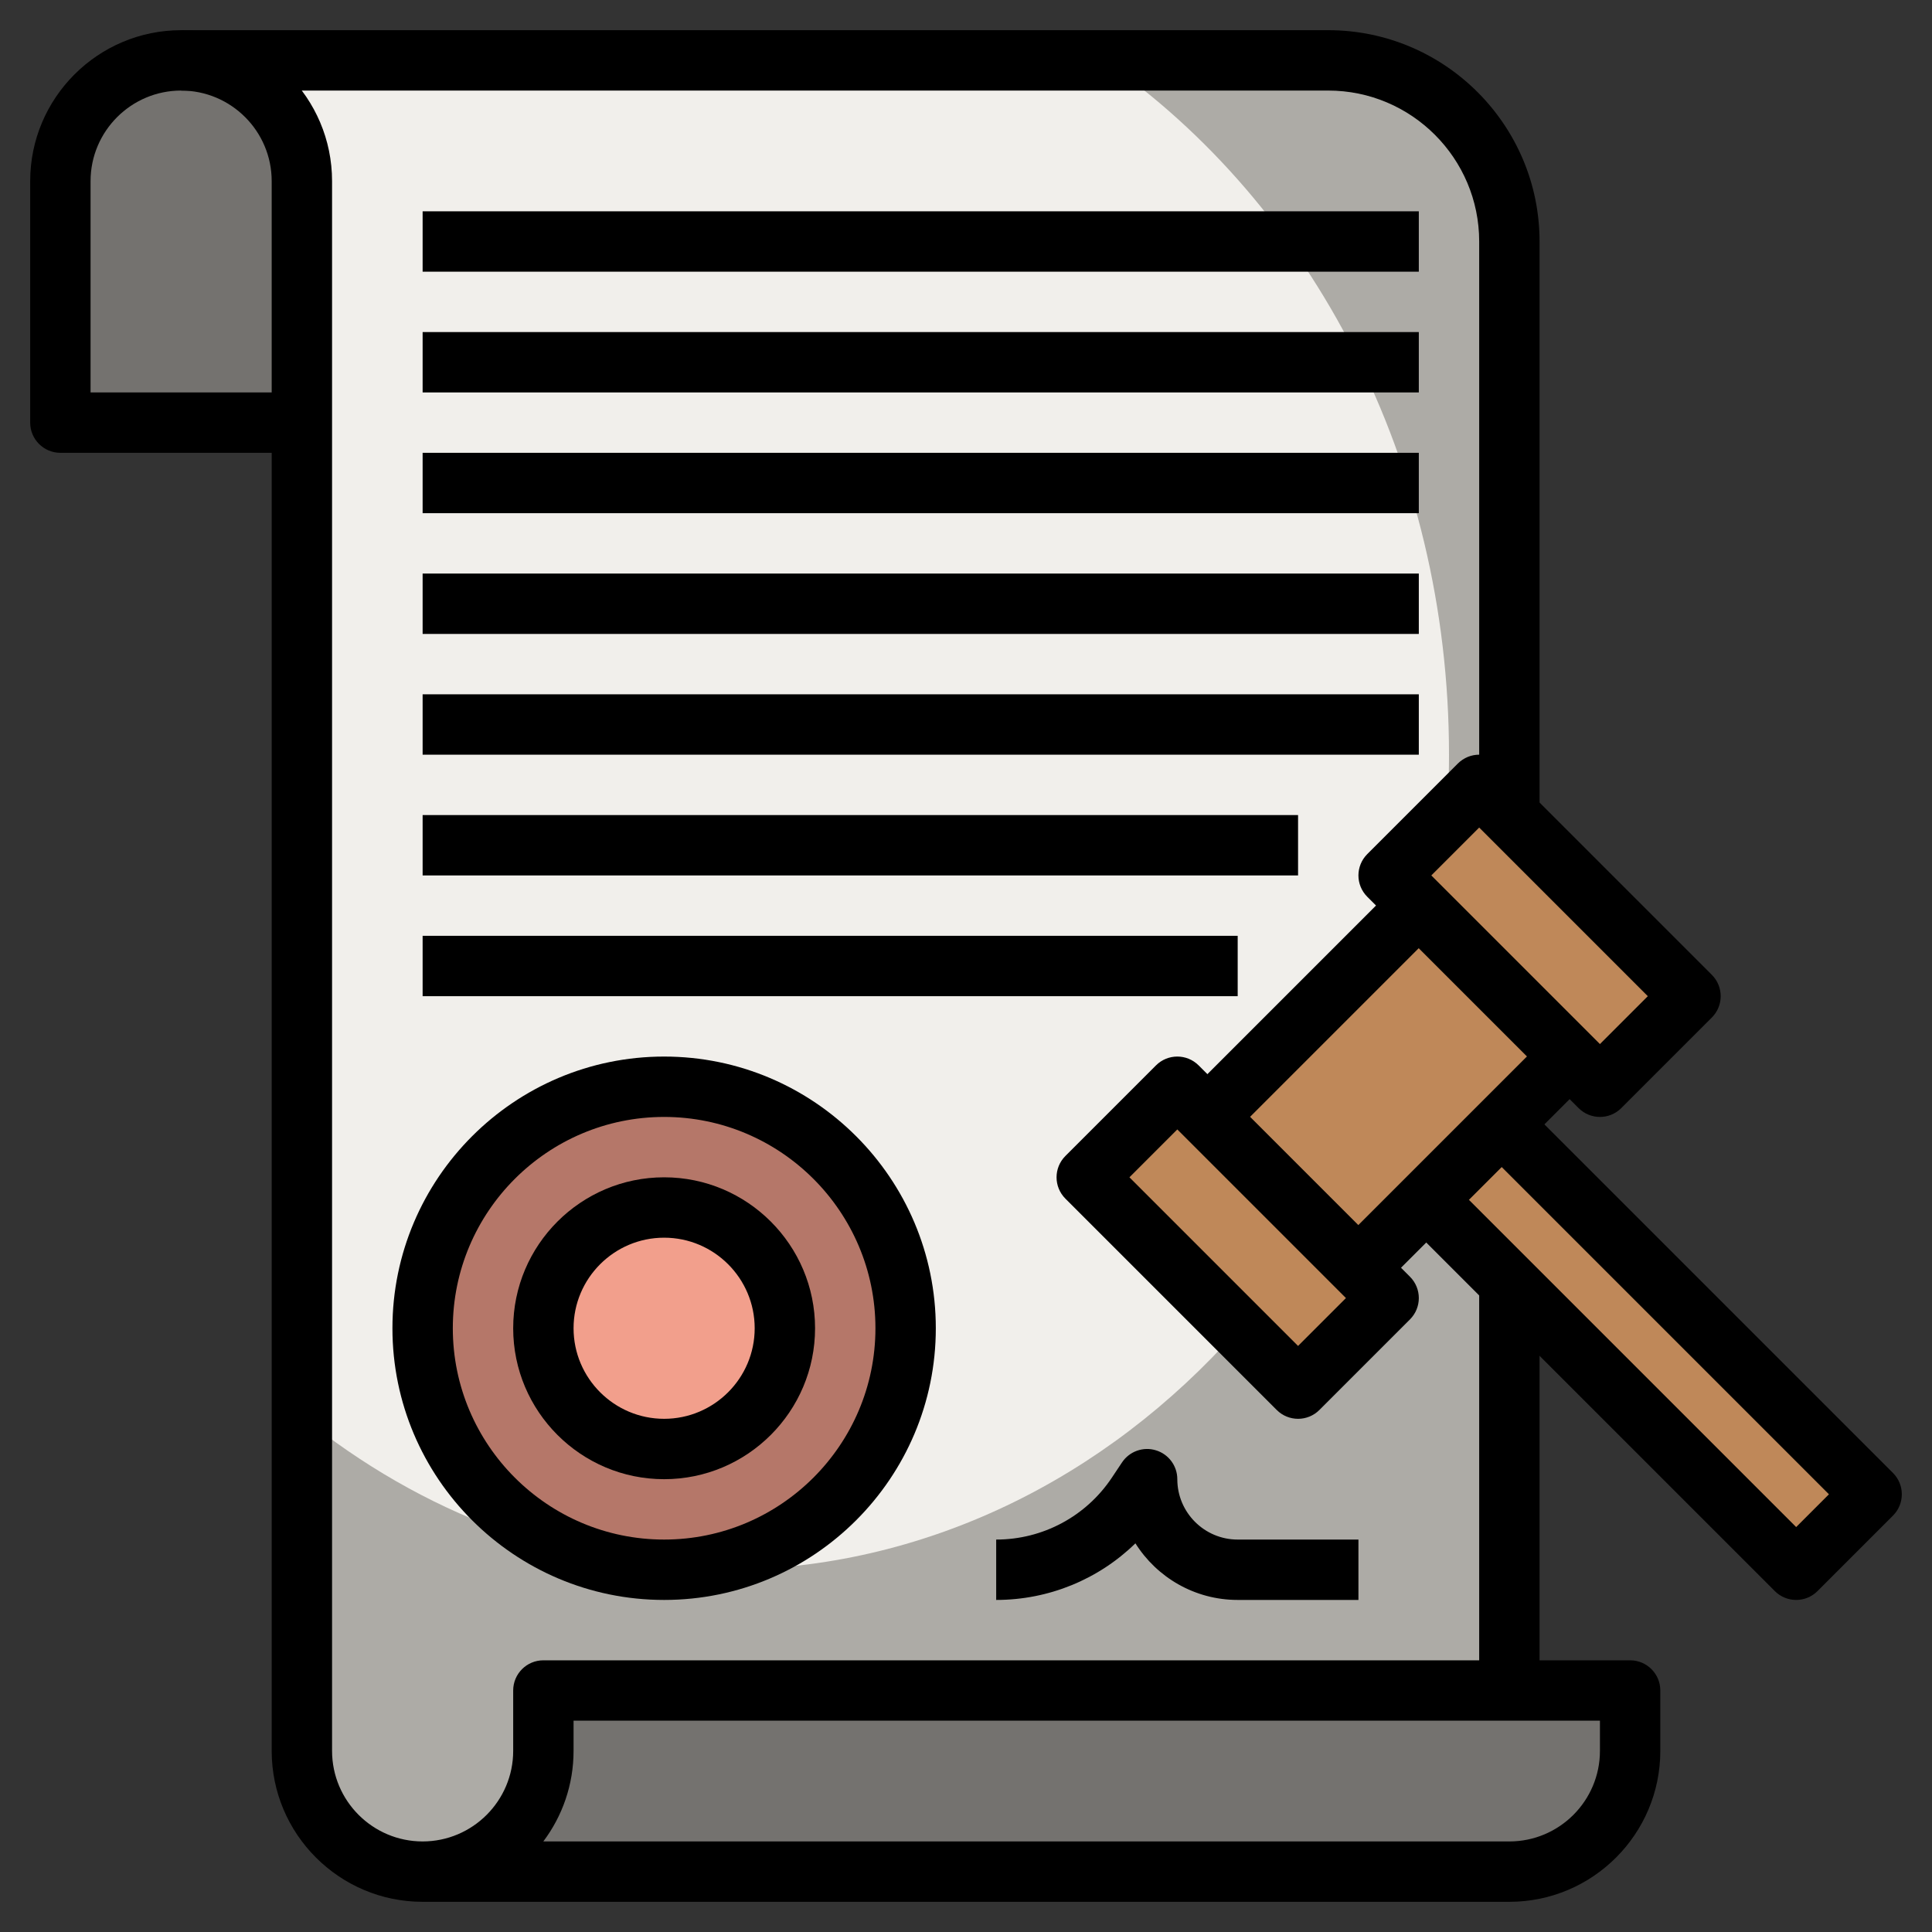
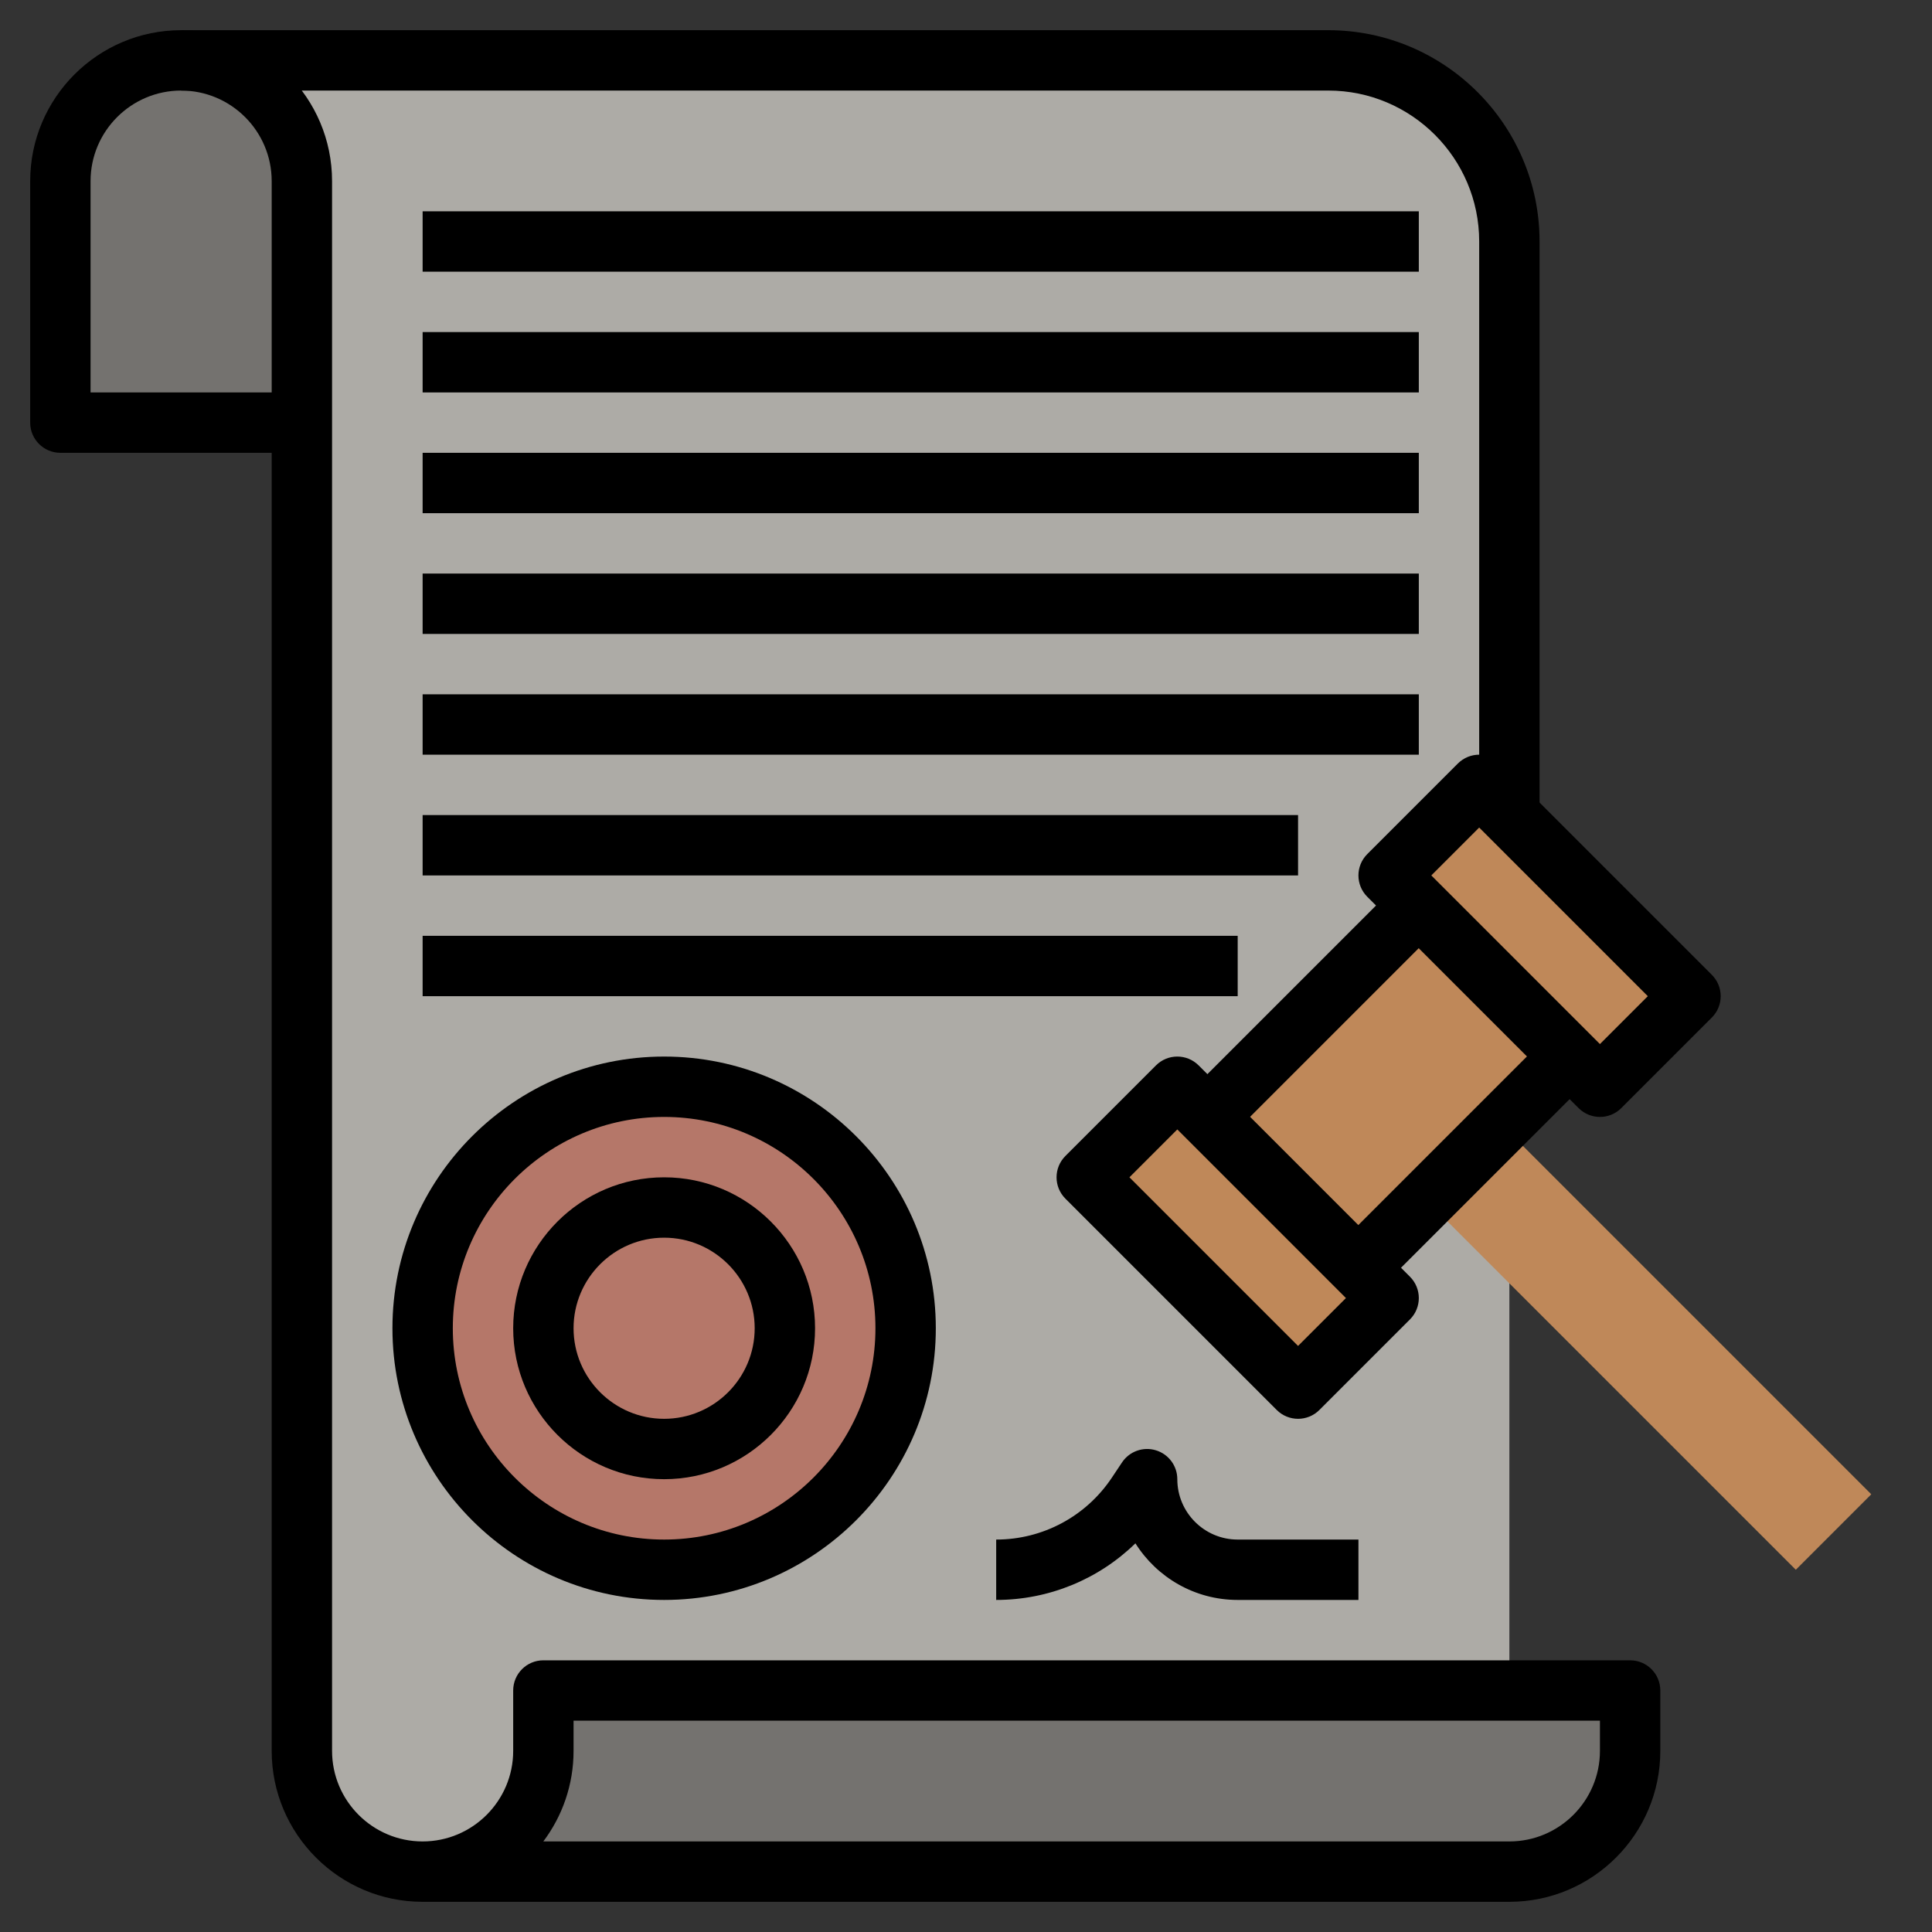
<svg xmlns="http://www.w3.org/2000/svg" id="Layer_3" height="512" viewBox="0 0 64 64" width="512">
  <rect x="0" y="0" width="64" height="64" fill="#333333" stroke="none" />
  <g>
    <g>
      <path d="m50 56h-32v2c0 2.209-1.791 4-4 4-2.209 0-4-1.791-4-4v-52c0-2.209-1.791-4-4-4h37c3.866 0 7 3.134 7 7z" fill="#adaba6" />
    </g>
    <g>
-       <path d="m10 6v40.924c3.941 3.191 8.773 5.076 14 5.076 13.255 0 24-12.088 24-27 0-9.725-4.572-18.247-11.429-23h-30.571c2.209 0 4 1.791 4 4z" fill="#f1efeb" />
-     </g>
+       </g>
    <g>
      <g>
        <path d="m50 56h-32v2c0 2.209-1.791 4-4 4h36c2.209 0 4-1.791 4-4v-2z" fill="#74726f" />
      </g>
    </g>
    <g>
      <path d="m10 14h-8v-8c0-2.209 1.791-4 4-4 2.209 0 4 1.791 4 4z" fill="#74726f" />
    </g>
    <g>
      <circle cx="22" cy="44" fill="#b57769" r="8" />
    </g>
    <g>
-       <circle cx="22" cy="44" fill="#f29f8c" r="4" />
-     </g>
+       </g>
    <g>
-       <path d="m52.732 35.661h3.536v17.678h-3.536z" fill="#bf8859" transform="matrix(.707 -.707 .707 .707 -15.504 51.571)" />
+       <path d="m52.732 35.661h3.536v17.678h-3.536" fill="#bf8859" transform="matrix(.707 -.707 .707 .707 -15.504 51.571)" />
    </g>
    <g>
      <path d="m41.05 32.464h9.899v7.071h-9.899z" fill="#bf8859" transform="matrix(.707 -.707 .707 .707 -11.983 43.071)" />
    </g>
    <g>
      <path d="m38.879 36.05h4.243v9.899h-4.243z" fill="#bf8859" transform="matrix(.707 -.707 .707 .707 -16.983 41)" />
    </g>
    <g>
      <path d="m48.879 26.05h4.243v9.899h-4.243z" fill="#bf8859" transform="matrix(.707 -.707 .707 .707 -6.983 45.142)" />
    </g>
    <g>
      <path d="m50 63h-36c-2.757 0-5-2.243-5-5v-43h-7c-.553 0-1-.448-1-1v-8c0-2.757 2.243-5 5-5s5 2.243 5 5v52c0 1.654 1.346 3 3 3s3-1.346 3-3v-2c0-.552.447-1 1-1h36c.553 0 1 .448 1 1v2c0 2.757-2.243 5-5 5zm-32.002-2h32.002c1.654 0 3-1.346 3-3v-1h-34v1c0 1.125-.373 2.164-1.002 3zm-14.998-48h6v-7c0-1.654-1.346-3-3-3s-3 1.346-3 3z" />
    </g>
    <g>
-       <path d="m49 42.5h2v13.5h-2z" />
-     </g>
+       </g>
    <g>
      <path d="m51 27h-2v-19c0-2.757-2.243-5-5-5h-38v-2h38c3.859 0 7 3.14 7 7z" />
    </g>
    <g>
      <path d="m43 47c-.256 0-.512-.098-.707-.293l-7-7c-.391-.391-.391-1.023 0-1.414l3-3c.391-.391 1.023-.391 1.414 0l7 7c.391.391.391 1.023 0 1.414l-3 3c-.195.195-.451.293-.707.293zm-5.586-8 5.586 5.586 1.586-1.586-5.586-5.586z" />
    </g>
    <g>
      <path d="m53 37c-.256 0-.512-.098-.707-.293l-7-7c-.391-.391-.391-1.023 0-1.414l3-3c.391-.391 1.023-.391 1.414 0l7 7c.391.391.391 1.023 0 1.414l-3 3c-.195.195-.451.293-.707.293zm-5.586-8 5.586 5.586 1.586-1.586-5.586-5.586z" />
    </g>
    <g>
      <path d="m38.55 32.5h9.899v2h-9.899z" transform="matrix(.707 -.707 .707 .707 -10.947 40.571)" />
    </g>
    <g>
      <path d="m43.55 37.5h9.899v2h-9.899z" transform="matrix(.707 -.707 .707 .707 -13.018 45.571)" />
    </g>
    <g>
-       <path d="m59.5 53c-.256 0-.512-.098-.707-.293l-12.5-12.5 1.414-1.414 11.793 11.793 1.086-1.086-11.793-11.793 1.414-1.414 12.5 12.5c.391.391.391 1.023 0 1.414l-2.5 2.5c-.195.195-.451.293-.707.293z" />
-     </g>
+       </g>
    <g>
      <path d="m14 19h33v2h-33z" />
    </g>
    <g>
      <path d="m14 27h29v2h-29z" />
    </g>
    <g>
      <path d="m14 23h33v2h-33z" />
    </g>
    <g>
      <path d="m14 11h33v2h-33z" />
    </g>
    <g>
      <path d="m14 7h33v2h-33z" />
    </g>
    <g>
      <path d="m14 15h33v2h-33z" />
    </g>
    <g>
      <path d="m14 31h27v2h-27z" />
    </g>
    <g>
      <path d="m22 53c-4.963 0-9-4.038-9-9s4.037-9 9-9 9 4.038 9 9-4.037 9-9 9zm0-16c-3.859 0-7 3.14-7 7s3.141 7 7 7 7-3.14 7-7-3.141-7-7-7z" />
    </g>
    <g>
      <path d="m22 49c-2.757 0-5-2.243-5-5s2.243-5 5-5 5 2.243 5 5-2.243 5-5 5zm0-8c-1.654 0-3 1.346-3 3s1.346 3 3 3 3-1.346 3-3-1.346-3-3-3z" />
    </g>
    <g>
      <path d="m45 53h-4c-1.426 0-2.68-.75-3.388-1.875-1.22 1.191-2.867 1.875-4.612 1.875v-2c1.543 0 2.976-.767 3.832-2.051l.336-.504c.244-.367.702-.531 1.122-.402.422.127.71.517.71.957 0 1.103.897 2 2 2h4z" />
    </g>
  </g>
</svg>